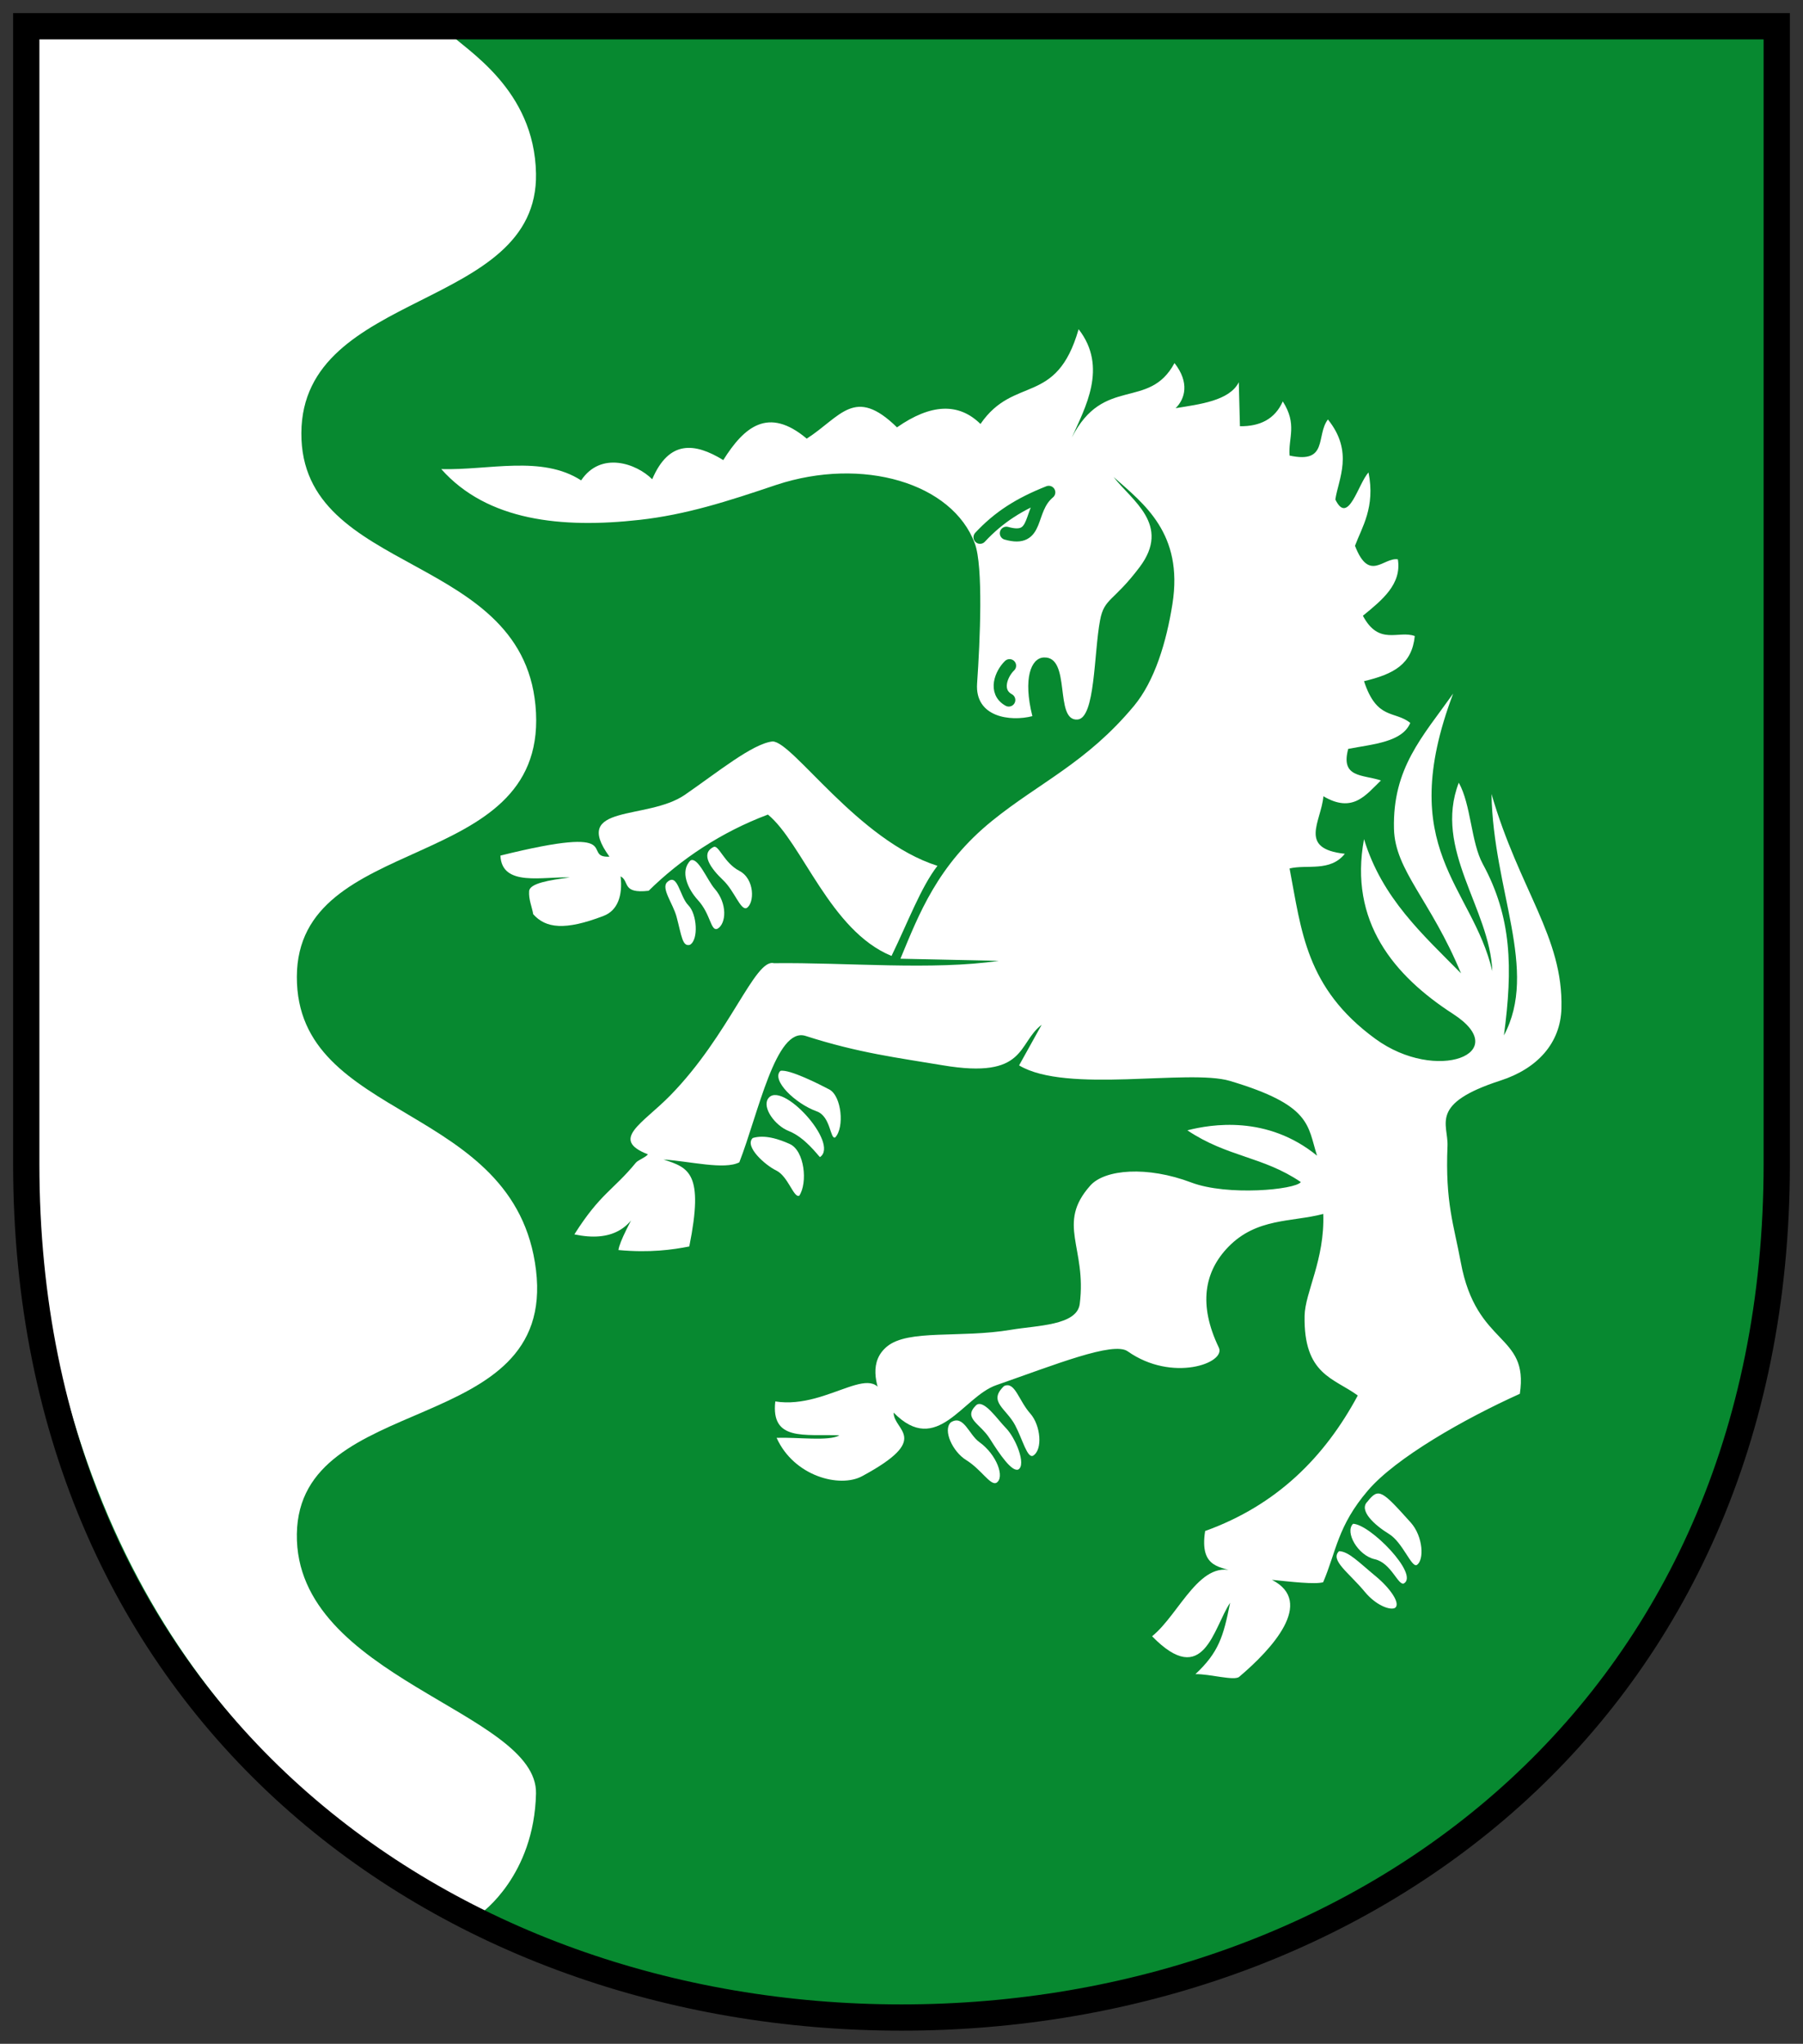
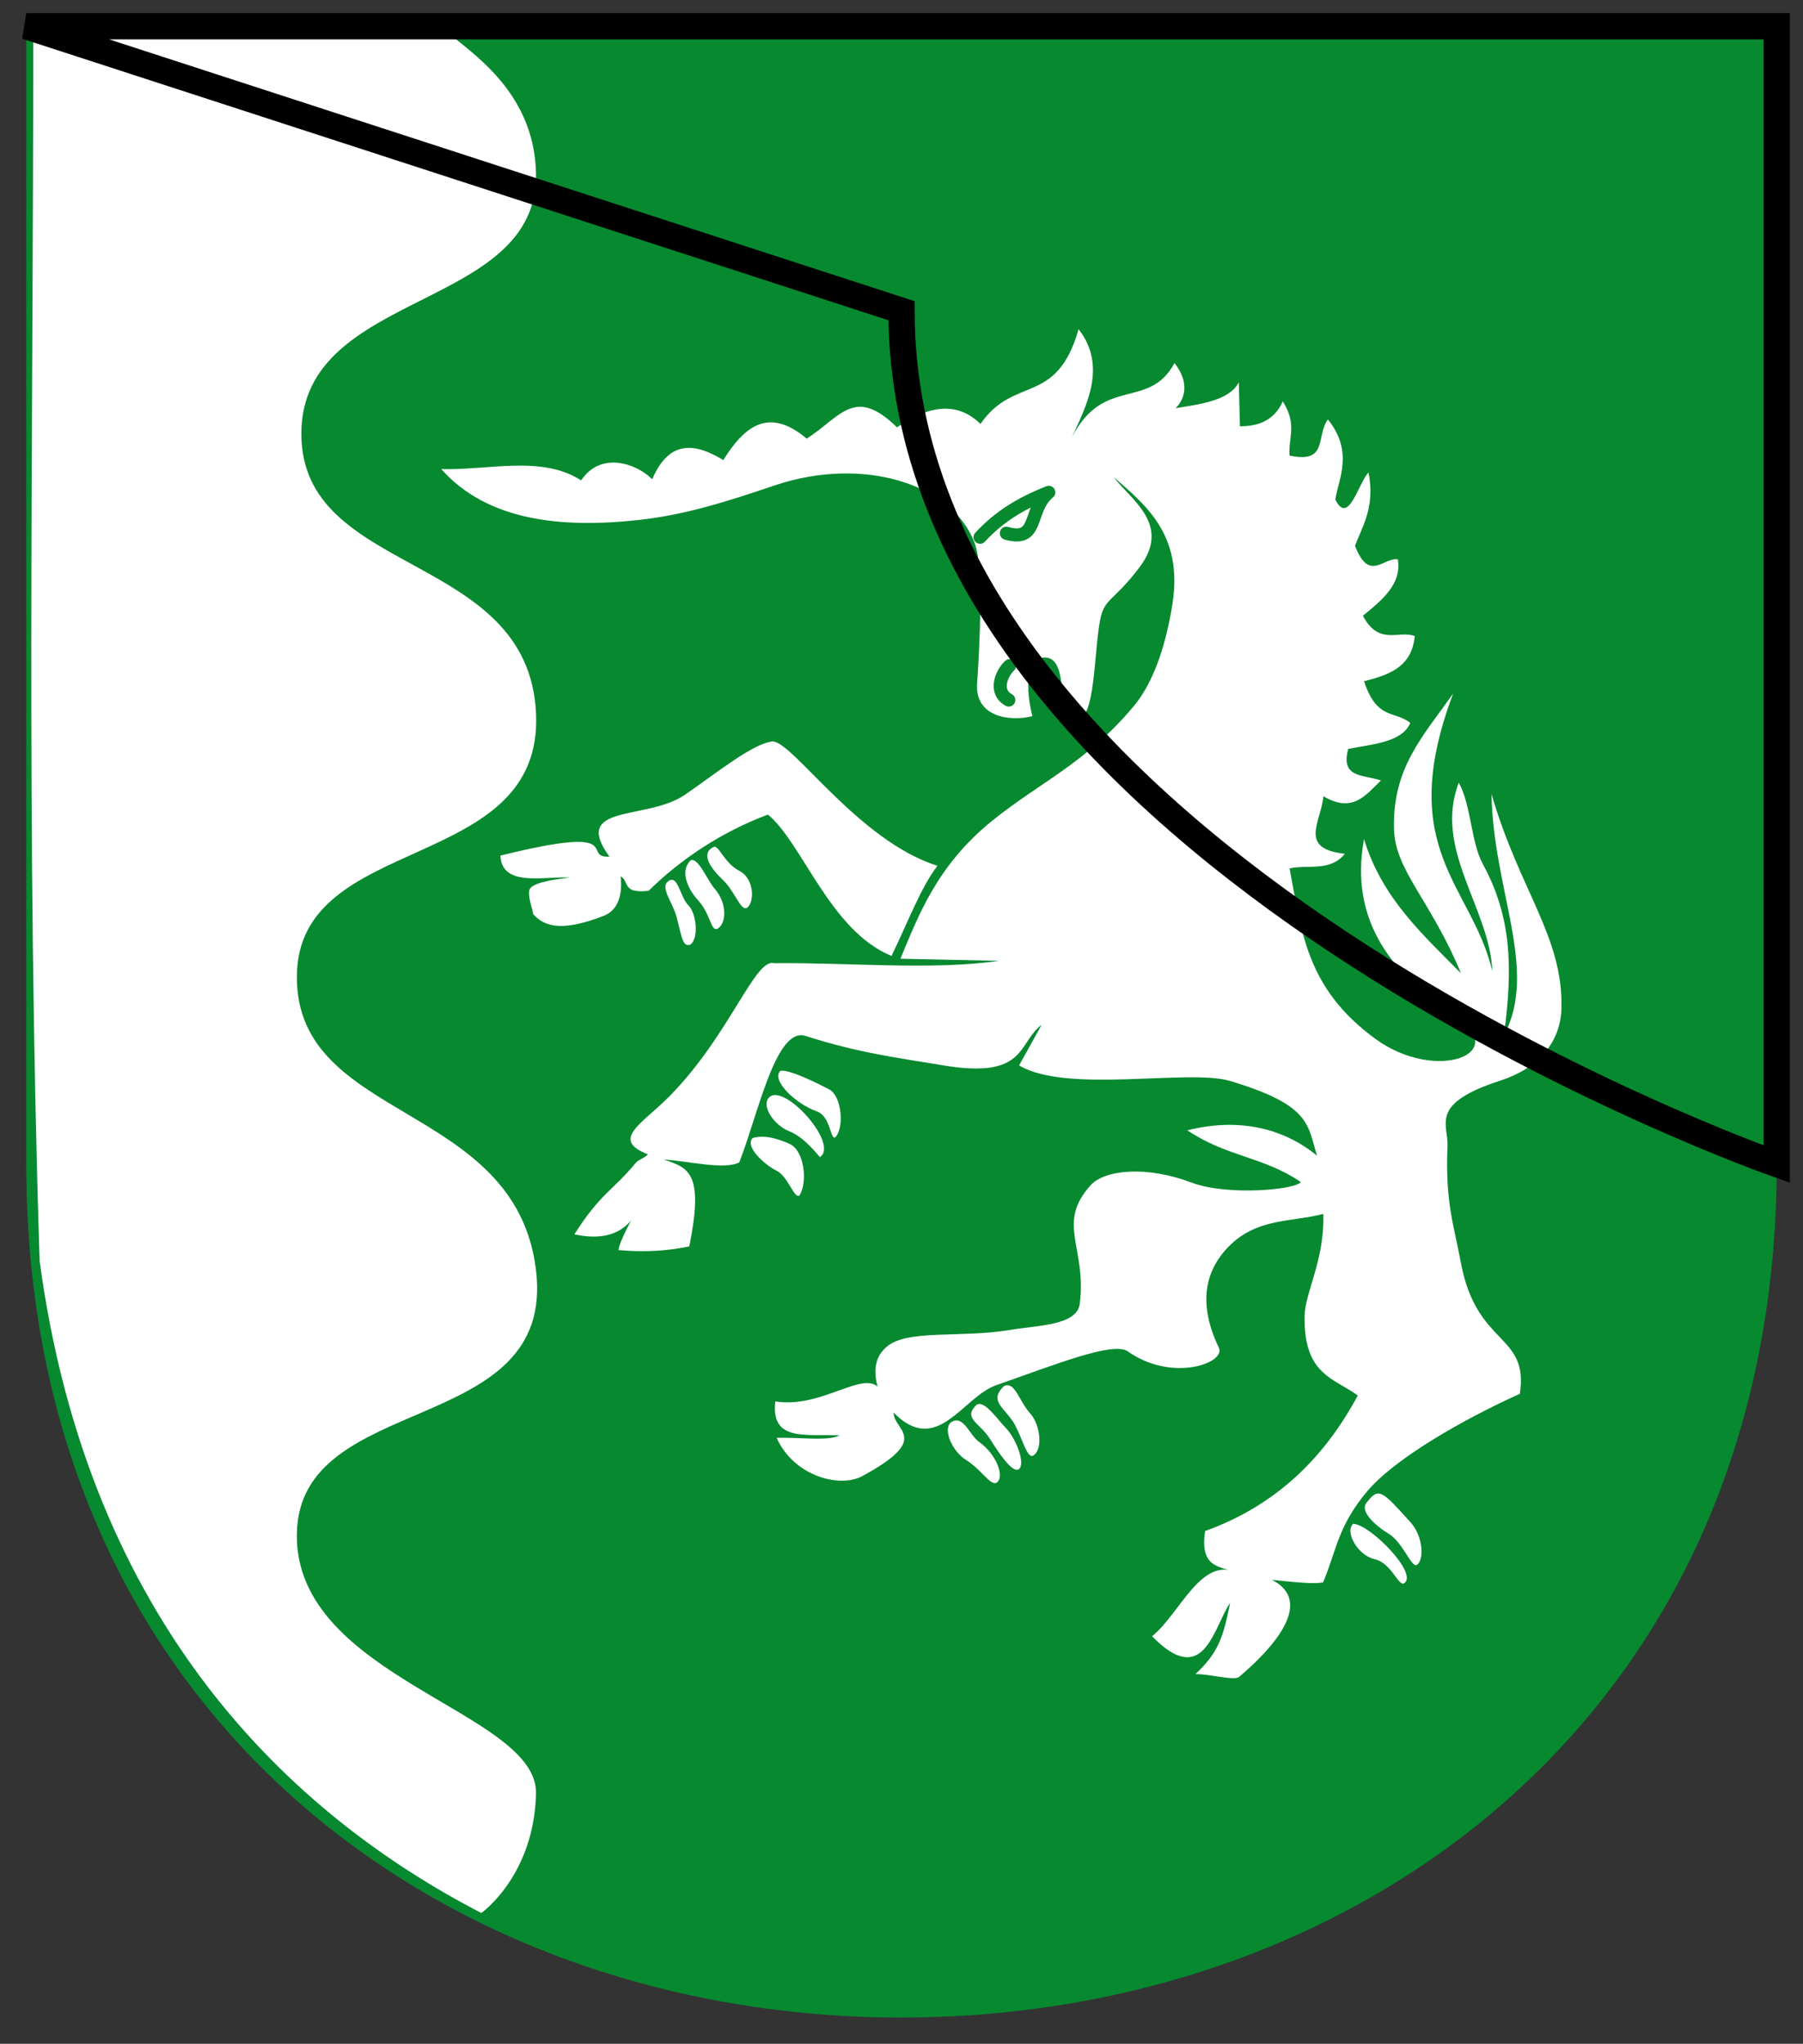
<svg xmlns="http://www.w3.org/2000/svg" height="467" width="412" version="1.1">
  <rect width="100%" height="100%" fill="#333333" stroke="none" />
  <g transform="translate(0,-585.362)">
    <path d="m6,591.36,400,0,0,260c0,125-95,195-200,195s-200-70-200-195z" fill="#078930" />
    <path fill="#FFF" d="m114.35,780.86c29.601-7.345,18.19,0.589,24.916,0.245-8.87-12.194,8.601-8.188,17.234-14.133,7.48-5.151,15.443-11.676,20.018-12.191,4.569-0.09,19.553,22.67,37.697,28.418-3.801,4.93-6.692,12.761-10.493,20.591-14.055-5.751-20.365-25.808-28.241-32.303-10.695,4.014-19.946,10.221-27.256,17.409-6.226,0.721-4.303-2.18-6.413-3.288,0.51,4.446-0.71,7.807-3.867,9.022-8.854,3.408-13.242,2.842-16.102-0.378-0.269-1.631-1.077-3.407-0.931-5.283,0.138-1.762,4.567-2.517,9.299-3.104-6.006-0.298-15.544,2.245-15.862-5.005z" />
    <path fill="#FFF" d="m152.45,786.93c2.44-2.275,2.822,3.259,4.86,5.306,1.945,1.953,2.37,7.831,0.349,9.009-1.743,0.502-1.894-2.05-3.068-6.429-0.799-2.982-3.584-6.489-2.141-7.886z" />
    <path fill="#FFF" d="m100.83,692.55c10.841,0.299,22.962-3.239,31.964,2.578,4.523-6.76,12.693-3.832,16.24-0.258,3.833-8.967,9.671-8.408,16.24-4.382,4.742-7.558,10.247-12.321,19.075-4.898,7.8-5.025,10.92-12.087,20.622-2.578,7.731-5.403,14.094-5.681,19.075-0.773,7.695-11.199,17.333-3.937,22.426-21.653,6.76,8.69,1.445,18.007-1.547,24.746,7.248-14.241,17.609-6.134,23.457-17.013,3.485,4.449,2.423,8.171,0.258,10.311,5.468-0.89,12.313-1.693,14.435-5.929l0.258,10.053c4.562,0.054,7.981-1.604,9.795-5.671,3.362,5.263,1.23,8.329,1.547,12.373,8.899,1.939,5.983-4.586,8.764-8.249,5.982,7.443,2.377,13.641,1.698,18.289,2.959,6.105,5.236-3.705,7.582-6.174,1.591,7.958-1.544,12.565-3.093,16.755,3.265,8.458,6.53,2.556,9.795,3.093,0.911,5.637-3.533,9.265-7.991,12.889,3.695,6.952,8.163,3.245,11.858,4.64-0.659,6.447-4.756,8.674-11.6,10.311,2.943,8.982,7.016,6.658,10.569,9.538-1.841,4.38-8.402,4.828-14.178,5.929-1.819,6.677,3.34,5.833,7.475,7.218-3.436,3.284-6.407,7.592-13.146,3.609-0.5,5.826-5.859,11.984,4.898,13.146-3.37,4.2-8.614,2.385-12.631,3.351,2.717,14.137,3.657,27.292,19.591,38.924,13.998,10.219,31.682,3.314,17.786-5.671-13.546-8.759-23.861-21.099-20.364-39.955,4.106,13.508,13.429,21.8,22.169,30.675-6.957-16.779-15.091-23.477-15.324-33.023-0.338-13.877,6.49-21.01,13.52-30.905-13.446,35.644,4.349,43.805,8.947,63.412-0.543-14.291-13.52-27.817-7.658-43.048,2.822,5.049,2.779,13.602,5.485,18.568,6.612,12.137,6.896,23.705,4.826,39.174,7.987-14.911-2.444-33.086-2.836-55.164,6.384,21.997,16.402,32.631,15.982,48.977-0.205,7.954-5.509,13.775-13.92,16.498-16.412,5.314-11.904,9.916-12.115,14.951-0.544,12.949,1.451,18.011,3.031,26.564,3.589,19.426,15.59,16.109,13.498,30.063-12.743,5.748-28.321,14.612-34.724,22.101-6.934,8.11-7.186,13.832-10.222,20.961-1.938,0.526-7.355-0.117-11.707-0.552,9.946,5.073-0.064,15.894-7.481,22.161-1.147,0.969-6.645-0.671-9.992-0.619,5.301-4.973,6.385-8.537,7.922-16.298-3.817,5.646-5.96,19.815-17.831,7.645,6.368-5.104,11.188-18.499,19.596-14.492-3.659-1.487-8.844-0.754-7.473-9.556,16.329-5.88,27.289-16.831,34.88-30.964-5.471-4.023-12.403-4.704-12.152-18.209,0.1-5.381,4.621-12.798,4.268-23.274-7.239,1.898-15.226,0.855-21.716,7.551-5.425,5.598-6.886,13.136-2.151,22.986,1.698,3.533-10.663,8.024-20.83,0.849-3.291-2.322-16.656,3.081-30.021,7.733-7.688,2.676-13.53,16.401-23.455,6.275-0.065,4.128,8.884,5.851-7.212,14.529-5.11,2.755-15.584,0.019-19.534-8.77,4.832-0.167,12.015,0.842,14.352-0.573-8.003-0.281-15.69,1.393-14.649-7.739,12.495,1.994,23.687-10.906,24.934,0.714-2.247-4.783-3.437-9.94,0.6-13.271,4.848-4.001,16.745-1.857,28.328-3.816,5.956-1.007,15.072-0.961,15.706-5.91,1.653-12.908-5.439-18.252,2.427-27.059,3.315-3.712,13-4.494,23.054-0.687,8.27,3.132,23.748,1.663,25.043-0.094-8.645-5.886-16.742-5.67-25.934-11.826,5.445-1.39,18.204-3.527,29.631,5.791-2.203-6.932-1.222-11.509-19.893-17.076-9.432-2.812-37.34,2.978-48.188-3.552l5.153-9.274c-5.583,4.22-3.316,12.499-22.622,9.249-10.047-1.692-19.214-2.801-31.297-6.702-6.803-2.196-10.832,17.773-15.164,28.876-3.393,1.772-11.345-0.256-17.326-0.641,5.795,1.879,9.273,3.031,5.895,19.867-3.851,0.753-9.02,1.489-16.196,0.818,0.279-1.976,2.73-6.559,5.4-11.405-2.222,6.446-6.933,9.636-15.466,7.827,5.969-9.419,8.825-10.009,14.066-16.39,0.478-0.581,2.24-1.211,2.739-1.899-8.741-3.406-1.243-6.964,5.119-13.467,13.597-13.897,19.317-31.331,23.658-30.209,16.756-0.193,36.276,1.675,51.404-0.541l-22.476-0.479c4.231-10.203,8.477-21.413,20.961-31.522,10.795-8.742,21.588-13.264,32.386-26.225,4.756-5.709,7.431-14.593,8.809-23.319,2.548-16.134-6.557-22.892-13.448-29.009,4.084,5.347,13.256,10.911,5.929,20.622-5.998,7.949-8.06,7.002-9.022,12.115-1.434,7.623-1.08,22.383-5.155,22.684-5.404,0.4-1.326-14.526-7.733-14.178-2.86,0.156-4.754,4.731-2.578,13.404-5.054,1.3-13.169,0.242-12.631-7.475,0.681-9.762,1.433-26.751-0.516-31.964-5.121-13.842-25.676-19.902-45.368-13.404-11.303,3.822-20.647,6.805-31.191,7.991-17.904,2.013-34.856,0.23-45.368-11.6z" />
    <path stroke-linejoin="round" d="m230.51,745.31c-3.41-1.884-1.698-6.037,0.182-7.838" stroke="#078930" stroke-linecap="round" stroke-miterlimit="4" stroke-dasharray="none" stroke-width="3" fill="none" />
    <path stroke-linejoin="round" d="m223.95,708.12c4.306-4.61,8.966-7.587,15.699-10.256-4.835,4.008-2.087,11.506-9.684,9.344" stroke="#078930" stroke-linecap="round" stroke-miterlimit="4" stroke-dasharray="none" stroke-width="3" fill="none" />
    <path fill="#FFF" d="m157.8,781.96c1.694-0.857,3.87,4.607,5.486,6.448,2.986,3.402,2.674,8.002,0.678,9.165-1.591,0.694-1.506-3.294-4.5-6.562-2.242-2.447-4.194-6.574-1.664-9.052z" />
    <path fill="#FFF" d="m163.07,778.89c1.155-0.559,2.386,3.651,5.856,5.447,3.598,1.862,3.493,7.449,1.682,8.504-1.383,0.603-2.773-3.895-5.351-6.345-2.87-2.729-5.295-6.102-2.187-7.606z" />
    <path fill="#FFF" d="m178.33,830.05c2.031-0.444,9.034,3.125,11.152,4.238,2.847,1.496,3.516,8.745,1.361,10.98-1.159,0.505-1-4.815-4.199-5.962-4.978-1.785-10.468-7.171-8.314-9.255z" />
    <path fill="#FFF" d="m175.48,836.45c2.916-4.582,16.462,10.206,11.89,13.307-0.52-0.446-3.417-4.494-7.117-5.956-3.192-1.261-6.067-5.319-4.774-7.351z" />
    <path fill="#FFF" d="m172.01,845.39c2.75-0.825,6.002,0.258,8.456,1.37,3.386,1.534,4.132,8.874,2.168,11.821-1.292,0.563-2.512-4.443-5.292-5.786-2.473-1.196-7.324-5.477-5.332-7.404z" />
    <path fill="#FFF" d="m229.43,902.07c2.485-1.159,3.309,3.253,6.002,6.287,2.368,2.668,2.901,8.3,0.612,9.638-1.324,0.577-2.369-3.72-4.061-6.943-2.051-3.91-6.311-5.416-2.553-8.982z" />
    <path fill="#FFF" d="m223.05,906.45c1.724-1.497,4.879,3.26,6.764,5.165,2.296,2.32,4.739,8.435,2.885,9.515-1.473,0.642-4.288-3.492-6.525-7.047-2.212-3.514-6.185-4.63-3.125-7.633z" />
    <path fill="#FFF" d="m217.26,910.37c2.933-1.889,4.11,2.779,6.519,4.498,3.986,2.844,5.924,8.134,3.882,9.324-1.399,0.61-3.417-3.066-6.892-5.219-3.072-1.904-5.371-6.801-3.509-8.603z" />
    <path fill="#FFF" d="m312.48,928.47c2.561-3.276,3.334-2.494,9.875,4.772,2.867,3.185,3.129,8.696,1.361,9.726-1.221,0.532-3.21-5.189-6.301-7.088-3.328-2.044-7.014-5.399-4.936-7.41z" />
    <path fill="#FFF" d="m309.19,933.54c3.908,0.105,15.135,11.577,11.611,13.631-1.318,0.575-2.885-4.702-6.68-5.541-3.811-0.843-6.891-6.194-4.931-8.09z" />
-     <path fill="#FFF" d="m305.98,939.8c2.211,0.059,4.443,2.475,8.491,5.82,3.186,2.633,5.756,6.29,4.226,7.181-1.182,0.515-4.323-0.684-6.801-3.68-3.666-4.432-8.042-7.263-5.916-9.32z" />
    <path fill="#FFF" d="m7.603,592.99,94.71-0.333c4.163,4.153,19.818,13.001,20.169,32.36,0.571,31.471-53.438,26.334-53.617,59.288-0.179,32.954,51.779,26.879,53.617,63.928,1.838,37.049-54.557,27.034-54.648,60.319-0.091,33.285,49.989,28.523,54.648,67.021,4.659,38.498-54.195,27.363-54.648,60.319-0.453,32.956,55.072,40.504,54.648,59.288-0.424,18.784-12.493,27.293-12.493,27.293-43.471-22.5-89.779-65.91-100.93-148.99-3.126-96.89-1.458-187.38-1.458-280.52z" />
-     <path d="m6,591.36,400,0,0,260c0,125-95,195-200,195s-200-70-200-195z" stroke="#000" stroke-dasharray="none" stroke-miterlimit="4" stroke-width="6" fill="none" />
+     <path d="m6,591.36,400,0,0,260s-200-70-200-195z" stroke="#000" stroke-dasharray="none" stroke-miterlimit="4" stroke-width="6" fill="none" />
  </g>
</svg>